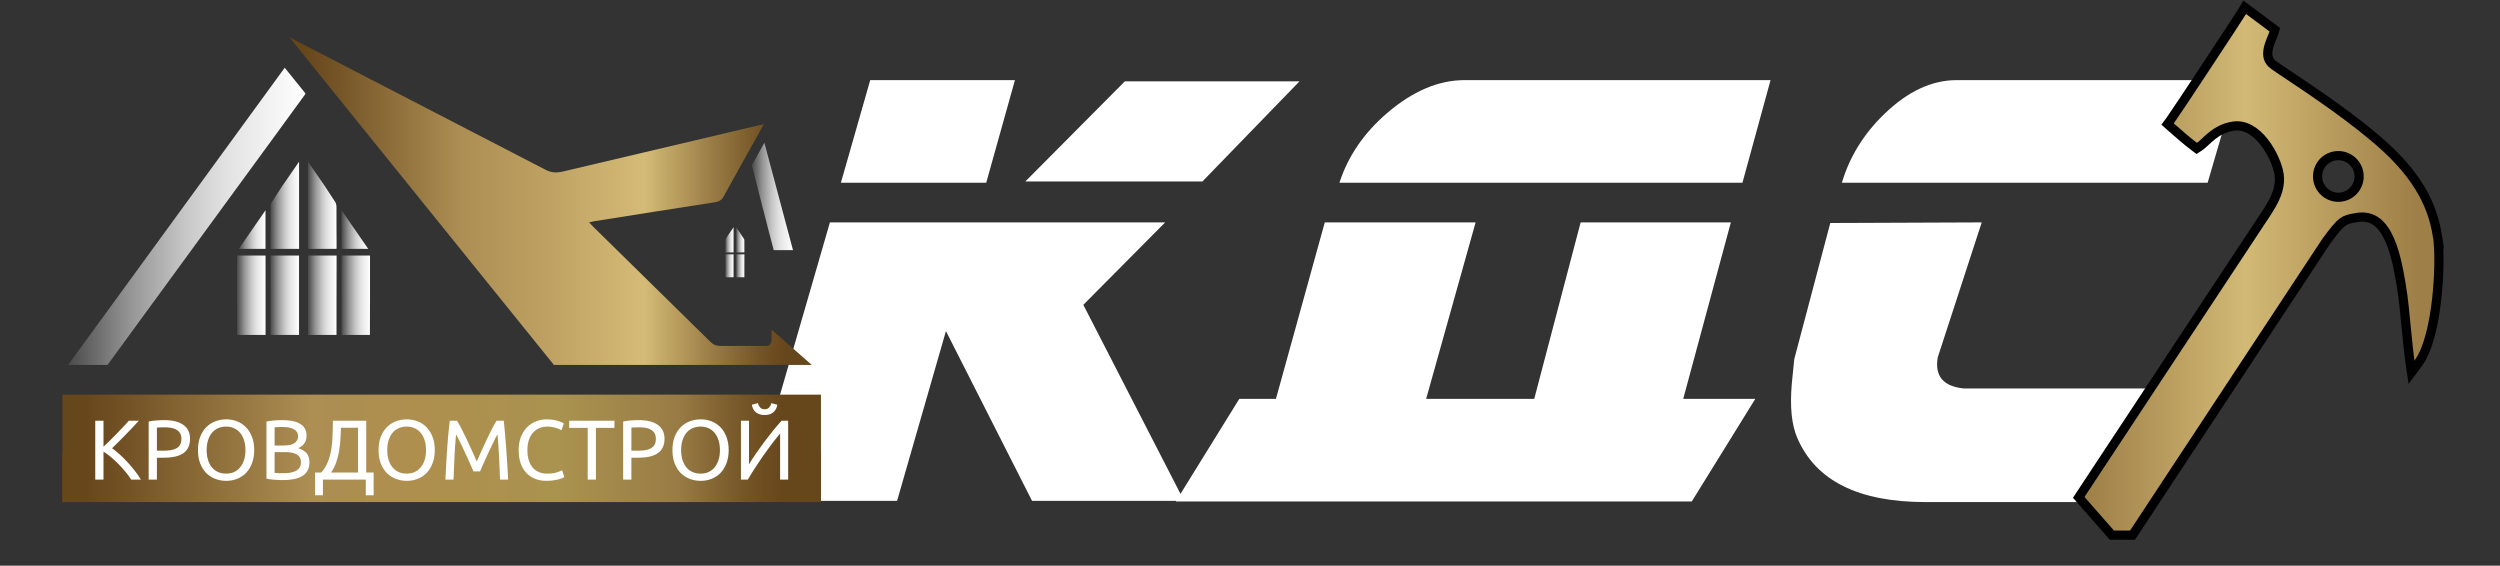
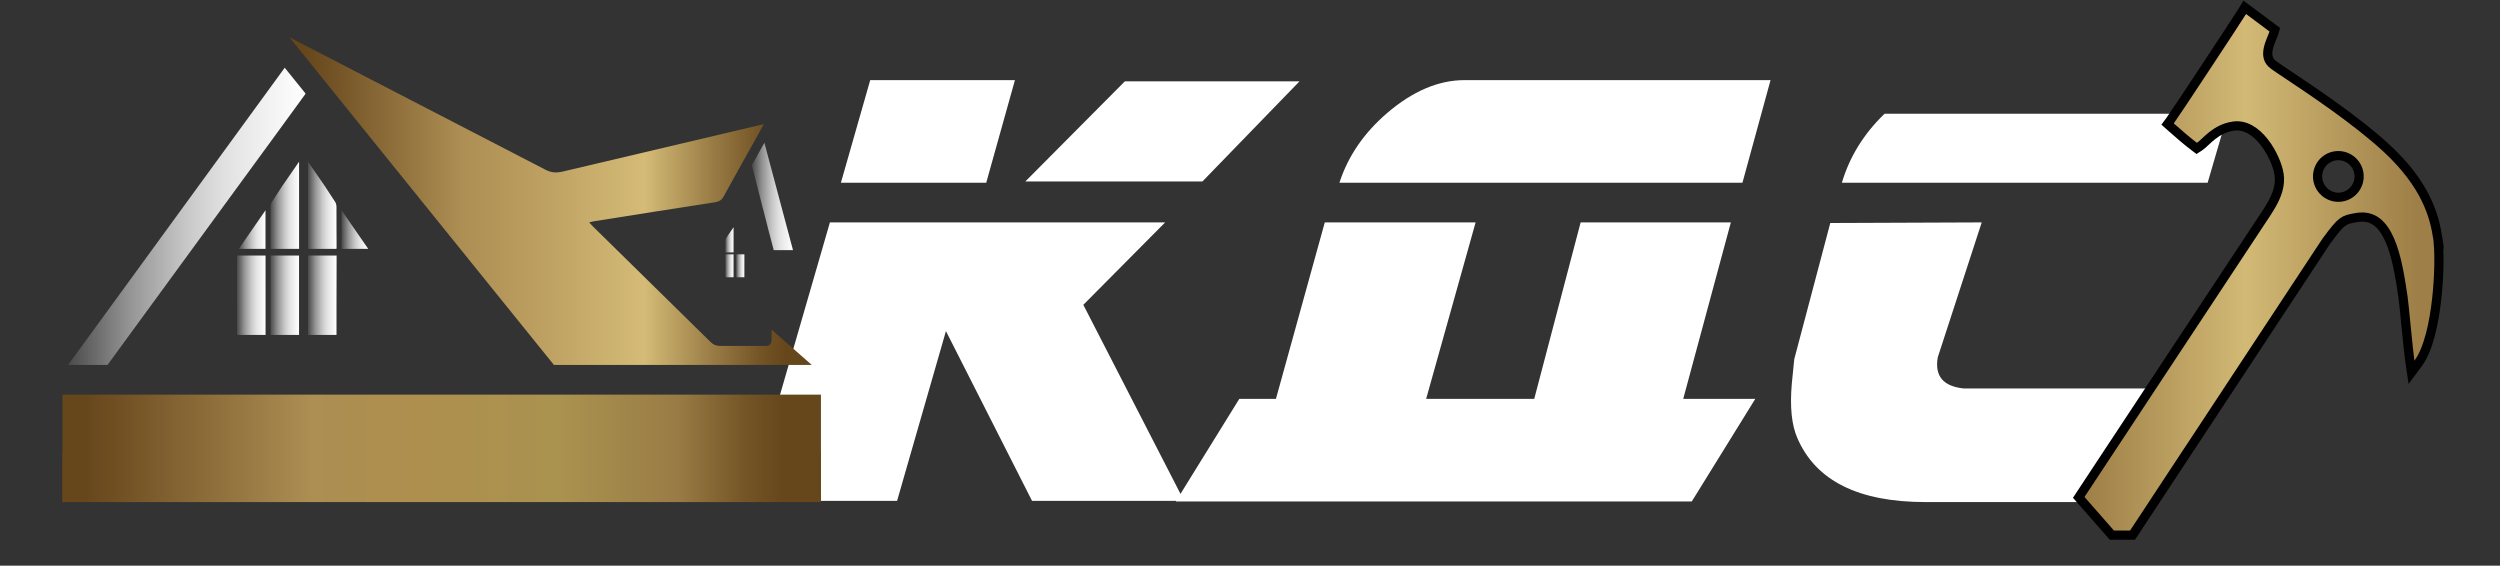
<svg xmlns="http://www.w3.org/2000/svg" width="5445" height="1232" viewBox="0 0 5445 1232" fill="none">
  <rect x="0" y="0" width="5445" height="1232" fill="#333333" stroke="none" />
  <path d="M3856.25 174.5L3795.07 397.933H2917.3C2935.92 340.301 2970.5 289.763 3021.03 246.318C3076.89 198.439 3133.19 174.5 3189.94 174.5H3856.25Z" fill="white" />
  <path d="M2778.98 868.737L2885.38 484.38H3213.88L3106.15 868.737H3341.55L3442.63 484.38H3769.8L3666.07 868.737H3823L3684.69 1092.17H2560.87L2699.18 868.737H2778.98Z" fill="white" />
-   <path d="M4873.44 174.5L4808.27 397.933H4011.63C4028.47 341.188 4059.51 291.093 4104.72 247.648C4155.26 198.883 4207.57 174.5 4261.66 174.5H4873.44Z" fill="white" />
+   <path d="M4873.44 174.5L4808.27 397.933H4011.63C4028.47 341.188 4059.51 291.093 4104.72 247.648H4873.44Z" fill="white" />
  <path d="M4684.59 846.128L4615.43 1093.5H4193.83C4047.54 1093.5 3954.44 1046.95 3914.54 953.855C3902.13 925.482 3898.14 886.027 3902.57 835.488C3903.46 825.735 3905.23 808.003 3907.89 782.29L3986.36 485.71L4316.19 484.38L4220.43 778.3C4213.34 819.086 4232.4 841.695 4277.62 846.128H4684.59Z" fill="white" />
  <path d="M2830.3 177.16L2618.83 395.272H2233.14L2449.93 177.16H2830.3ZM2210.53 174.5L2148.03 397.932H1831.49L1895.33 174.5H2210.53ZM2578.93 1090.84H2247.77L2060.25 721.11L1953.85 1090.84H1632L1807.55 484.379H2537.7L2359.49 663.922L2578.93 1090.84Z" fill="white" />
  <path d="M1637.54 359.79C1642 351.83 1646.43 343.92 1650.81 336.08C1655.48 327.71 1660.17 319.34 1664.84 310.97L1637.54 359.79Z" fill="black" />
  <path d="M1767.99 794.79H1206.42L630.312 81.2L1188.23 369.77C1201.37 376.61 1212.74 376.74 1226.32 373.49L1663.53 270.36C1660.1 276.73 1657.66 281.42 1655.1 286.03C1628.77 333.24 1602.21 380.32 1576.23 427.71C1571.77 435.85 1566.19 439.12 1557.19 440.5C1469.39 454.02 1381.7 468.01 1293.96 481.88C1290.94 482.38 1287.99 483.22 1283.21 484.34C1286.45 487.87 1288.73 490.62 1291.27 493.1C1376.53 576.78 1461.89 660.39 1547 744.26C1553.63 750.81 1560.27 753.6 1569.63 753.5L1669.56 753.42C1678.3 753.59 1680.6 743.77 1680.6 741.02V717.98C1710.49 744.25 1738.62 768.99 1767.99 794.8V794.79Z" fill="url(#paint0_linear_472_33)" />
  <path d="M136 1093.28V985.02H1787.91V1093.28H136Z" fill="url(#paint1_linear_472_33)" />
  <path d="M1788 859.5V1093.5H136V859.5H1788Z" fill="url(#paint2_linear_472_33)" />
  <path d="M665.482 203.72C665.072 204.59 664.612 205.39 664.142 206.04C627.192 257.07 589.942 307.87 552.762 358.74C446.712 503.79 340.622 648.82 234.742 793.99C234.532 794.26 234.333 794.549 234.143 794.799H148.312C306.232 578.12 462.772 363.37 620.102 147.52L665.492 203.74L665.482 203.72Z" fill="url(#paint3_linear_472_33)" />
  <path d="M1727.15 544.72H1685.13C1672.28 496.91 1643.01 381.09 1637.53 359.78L1664.83 310.96C1685.83 389.71 1706.29 466.61 1727.14 544.72H1727.15Z" fill="url(#paint4_linear_472_33)" />
  <path d="M1597.65 553.95V603.91H1579.73C1579.73 603.74 1579.75 570.57 1579.66 554.17C1579.66 554.1 1579.66 554.03 1579.66 553.95H1597.64H1597.65Z" fill="url(#paint5_linear_472_33)" />
  <path d="M1597.67 494.93V549.74C1597.67 549.74 1597.66 549.78 1597.65 549.79H1579.76C1579.69 549.47 1579.66 549.1 1579.66 548.65C1579.77 540.21 1579.68 531.77 1579.74 523.32C1579.74 522.29 1580 521.11 1580.55 520.26C1582.78 516.82 1585.02 513.4 1587.27 509.97L1597.67 494.93Z" fill="url(#paint6_linear_472_33)" />
  <path d="M1603.29 553.95V603.91H1621.21C1621.21 603.74 1621.19 570.57 1621.28 554.17C1621.28 554.1 1621.28 554.03 1621.28 553.95H1603.3H1603.29Z" fill="url(#paint7_linear_472_33)" />
-   <path d="M1603.26 494.93V549.74C1603.26 549.74 1603.27 549.78 1603.28 549.79H1621.17C1621.24 549.47 1621.27 549.1 1621.27 548.65C1621.16 540.21 1621.25 531.77 1621.19 523.32C1621.19 522.29 1620.93 521.11 1620.38 520.26C1618.15 516.82 1615.91 513.4 1613.66 509.97L1603.26 494.93Z" fill="url(#paint8_linear_472_33)" />
  <path d="M651.3 556.5V729.49H589.23C589.21 728.89 589.31 614.04 589 557.24C589 556.99 589 556.74 589.02 556.5H651.29H651.3Z" fill="url(#paint9_linear_472_33)" />
  <path d="M578.375 556.5V729.49H516.495C516.455 729.2 516.435 728.91 516.435 728.64C516.125 677.71 516.205 626.79 516.205 575.86V556.49H578.375V556.5Z" fill="url(#paint10_linear_472_33)" />
  <path d="M651.384 352.12V541.89C651.364 541.95 651.344 542.01 651.324 542.08H589.364C589.114 540.98 589.014 539.68 589.034 538.13C589.404 508.91 589.094 479.68 589.304 450.44C589.324 446.88 590.214 442.77 592.114 439.84C599.824 427.94 607.594 416.07 615.384 404.21L651.384 352.13V352.12Z" fill="url(#paint11_linear_472_33)" />
  <path d="M578.238 542.08V457.94L520.078 542.08H578.238Z" fill="url(#paint12_linear_472_33)" />
  <path d="M670.82 556.5V729.49H732.89C732.91 728.89 732.81 614.04 733.12 557.24C733.12 556.99 733.12 556.74 733.1 556.5H670.83H670.82Z" fill="url(#paint13_linear_472_33)" />
-   <path d="M743.734 556.5V729.49H805.614C805.654 729.2 805.674 728.91 805.674 728.64C805.984 677.71 805.904 626.79 805.904 575.86V556.49H743.734V556.5Z" fill="url(#paint14_linear_472_33)" />
  <path d="M670.734 352.12V541.89C670.754 541.95 670.774 542.01 670.794 542.08H732.754C733.004 540.98 733.104 539.68 733.084 538.13C732.714 508.91 733.024 479.68 732.814 450.44C732.794 446.88 731.904 442.77 730.004 439.84C722.294 427.94 714.524 416.07 706.734 404.21L670.734 352.13V352.12Z" fill="url(#paint15_linear_472_33)" />
  <path d="M802.043 542.08L743.883 457.94V542.08H802.043Z" fill="url(#paint16_linear_472_33)" />
-   <path d="M302.374 916.295C298.551 920.488 294.234 925.175 289.424 930.355C284.614 935.412 279.557 940.653 274.254 946.08C269.074 951.383 263.894 956.625 258.714 961.805C253.534 966.985 248.662 971.795 244.099 976.235C249.402 979.935 255.014 984.498 260.934 989.925C266.854 995.352 272.651 1001.15 278.324 1007.31C283.997 1013.48 289.301 1019.77 294.234 1026.18C299.291 1032.6 303.484 1038.7 306.814 1044.5H285.724C282.024 1038.7 277.769 1032.91 272.959 1027.11C268.149 1021.19 263.031 1015.58 257.604 1010.27C252.301 1004.85 246.874 999.853 241.324 995.29C235.897 990.727 230.594 986.842 225.414 983.635V1044.5H207.469V916.295H225.414V972.905C229.731 968.835 234.479 964.272 239.659 959.215C244.839 954.035 249.957 948.855 255.014 943.675C260.071 938.495 264.819 933.562 269.259 928.875C273.822 924.065 277.646 919.872 280.729 916.295H302.374ZM357.857 915C375.863 915 389.677 918.453 399.297 925.36C409.04 932.143 413.912 942.318 413.912 955.885C413.912 963.285 412.555 969.637 409.842 974.94C407.252 980.12 403.428 984.375 398.372 987.705C393.438 990.912 387.395 993.255 380.242 994.735C373.088 996.215 365.01 996.955 356.007 996.955H341.762V1044.5H323.817V918.145C328.873 916.912 334.485 916.11 340.652 915.74C346.942 915.247 352.677 915 357.857 915ZM359.337 930.725C351.69 930.725 345.832 930.91 341.762 931.28V981.6H355.267C361.433 981.6 366.983 981.23 371.917 980.49C376.85 979.627 380.982 978.27 384.312 976.42C387.765 974.447 390.417 971.795 392.267 968.465C394.117 965.135 395.042 960.88 395.042 955.7C395.042 950.767 394.055 946.697 392.082 943.49C390.232 940.283 387.642 937.755 384.312 935.905C381.105 933.932 377.343 932.575 373.027 931.835C368.71 931.095 364.147 930.725 359.337 930.725ZM431.19 980.305C431.19 969.328 432.794 959.647 436 951.26C439.33 942.873 443.77 935.905 449.32 930.355C454.994 924.682 461.53 920.427 468.93 917.59C476.454 914.753 484.409 913.335 492.795 913.335C501.059 913.335 508.829 914.753 516.105 917.59C523.505 920.427 529.98 924.682 535.53 930.355C541.08 935.905 545.459 942.873 548.665 951.26C551.995 959.647 553.66 969.328 553.66 980.305C553.66 991.282 551.995 1000.96 548.665 1009.35C545.459 1017.74 541.08 1024.77 535.53 1030.44C529.98 1035.99 523.505 1040.18 516.105 1043.02C508.829 1045.86 501.059 1047.28 492.795 1047.28C484.409 1047.28 476.454 1045.86 468.93 1043.02C461.53 1040.18 454.994 1035.99 449.32 1030.44C443.77 1024.77 439.33 1017.74 436 1009.35C432.794 1000.96 431.19 991.282 431.19 980.305ZM450.06 980.305C450.06 988.075 451.047 995.167 453.02 1001.58C454.994 1007.87 457.769 1013.23 461.345 1017.67C465.045 1022.11 469.485 1025.57 474.665 1028.03C479.969 1030.38 485.889 1031.55 492.425 1031.55C498.962 1031.55 504.82 1030.38 510 1028.03C515.18 1025.57 519.559 1022.11 523.135 1017.67C526.835 1013.23 529.672 1007.87 531.645 1001.58C533.619 995.167 534.605 988.075 534.605 980.305C534.605 972.535 533.619 965.505 531.645 959.215C529.672 952.802 526.835 947.375 523.135 942.935C519.559 938.495 515.18 935.103 510 932.76C504.82 930.293 498.962 929.06 492.425 929.06C485.889 929.06 479.969 930.293 474.665 932.76C469.485 935.103 465.045 938.495 461.345 942.935C457.769 947.375 454.994 952.802 453.02 959.215C451.047 965.505 450.06 972.535 450.06 980.305ZM614.955 1045.61C612.365 1045.61 609.528 1045.55 606.445 1045.43C603.485 1045.3 600.463 1045.12 597.38 1044.87C594.42 1044.62 591.46 1044.31 588.5 1043.94C585.54 1043.57 582.826 1043.08 580.36 1042.46V918.145C582.826 917.528 585.54 917.035 588.5 916.665C591.46 916.295 594.42 915.987 597.38 915.74C600.463 915.493 603.485 915.308 606.445 915.185C609.405 915.062 612.18 915 614.77 915C622.17 915 629.076 915.555 635.49 916.665C642.026 917.775 647.638 919.687 652.325 922.4C657.135 924.99 660.896 928.443 663.61 932.76C666.323 937.077 667.68 942.38 667.68 948.67C667.68 955.7 666.015 961.497 662.685 966.06C659.355 970.5 654.915 973.83 649.365 976.05C656.888 978.27 662.87 981.785 667.31 986.595C671.75 991.405 673.97 998.188 673.97 1006.94C673.97 1019.77 669.221 1029.45 659.725 1035.99C650.351 1042.4 635.428 1045.61 614.955 1045.61ZM598.12 984.745V1029.88C599.476 1030.01 601.08 1030.13 602.93 1030.25C604.533 1030.38 606.383 1030.5 608.48 1030.62C610.7 1030.62 613.228 1030.62 616.065 1030.62C621.368 1030.62 626.363 1030.32 631.05 1029.7C635.86 1028.96 640.053 1027.73 643.63 1026C647.206 1024.27 650.043 1021.87 652.14 1018.78C654.36 1015.7 655.47 1011.82 655.47 1007.13C655.47 1002.94 654.668 999.422 653.065 996.585C651.461 993.625 649.118 991.282 646.035 989.555C643.075 987.828 639.498 986.595 635.305 985.855C631.111 985.115 626.425 984.745 621.245 984.745H598.12ZM598.12 970.315H616.99C621.43 970.315 625.623 970.007 629.57 969.39C633.516 968.773 636.908 967.663 639.745 966.06C642.705 964.457 644.986 962.36 646.59 959.77C648.316 957.18 649.18 953.912 649.18 949.965C649.18 946.265 648.316 943.182 646.59 940.715C644.863 938.125 642.458 936.09 639.375 934.61C636.415 933.007 632.9 931.835 628.83 931.095C624.76 930.355 620.443 929.985 615.88 929.985C611.316 929.985 607.74 930.047 605.15 930.17C602.56 930.293 600.216 930.478 598.12 930.725V970.315ZM703.307 1044.5V1078.73H686.287V1029.14H699.792C706.082 1021.99 710.892 1014.1 714.222 1005.46C717.675 996.708 720.142 987.52 721.622 977.9C723.225 968.157 724.15 958.105 724.397 947.745C724.767 937.385 725.013 926.902 725.137 916.295H797.657V1029.14H813.752V1078.73H796.732V1044.5H703.307ZM742.712 931.65C742.342 939.79 741.91 948.115 741.417 956.625C741.047 965.012 740.122 973.398 738.642 981.785C737.285 990.048 735.25 998.188 732.537 1006.2C729.823 1014.22 726 1021.87 721.067 1029.14H779.712V931.65H742.712ZM824.496 980.305C824.496 969.328 826.099 959.647 829.306 951.26C832.636 942.873 837.076 935.905 842.626 930.355C848.299 924.682 854.836 920.427 862.236 917.59C869.759 914.753 877.714 913.335 886.101 913.335C894.364 913.335 902.134 914.753 909.411 917.59C916.811 920.427 923.286 924.682 928.836 930.355C934.386 935.905 938.764 942.873 941.971 951.26C945.301 959.647 946.966 969.328 946.966 980.305C946.966 991.282 945.301 1000.96 941.971 1009.35C938.764 1017.74 934.386 1024.77 928.836 1030.44C923.286 1035.99 916.811 1040.18 909.411 1043.02C902.134 1045.86 894.364 1047.28 886.101 1047.28C877.714 1047.28 869.759 1045.86 862.236 1043.02C854.836 1040.18 848.299 1035.99 842.626 1030.44C837.076 1024.77 832.636 1017.74 829.306 1009.35C826.099 1000.96 824.496 991.282 824.496 980.305ZM843.366 980.305C843.366 988.075 844.353 995.167 846.326 1001.58C848.299 1007.87 851.074 1013.23 854.651 1017.67C858.351 1022.11 862.791 1025.57 867.971 1028.03C873.274 1030.38 879.194 1031.55 885.731 1031.55C892.268 1031.55 898.126 1030.38 903.306 1028.03C908.486 1025.57 912.864 1022.11 916.441 1017.67C920.141 1013.23 922.978 1007.87 924.951 1001.58C926.924 995.167 927.911 988.075 927.911 980.305C927.911 972.535 926.924 965.505 924.951 959.215C922.978 952.802 920.141 947.375 916.441 942.935C912.864 938.495 908.486 935.103 903.306 932.76C898.126 930.293 892.268 929.06 885.731 929.06C879.194 929.06 873.274 930.293 867.971 932.76C862.791 935.103 858.351 938.495 854.651 942.935C851.074 947.375 848.299 952.802 846.326 959.215C844.353 965.505 843.366 972.535 843.366 980.305ZM1031.2 1026.74C1029.97 1023.78 1028.3 1020.02 1026.2 1015.45C1024.23 1010.89 1022.07 1005.96 1019.73 1000.65C1017.39 995.352 1014.86 989.925 1012.14 984.375C1009.55 978.702 1007.09 973.398 1004.74 968.465C1002.4 963.408 1000.18 958.907 998.085 954.96C996.112 951.013 994.509 947.992 993.275 945.895C991.919 960.448 990.809 976.235 989.945 993.255C989.082 1010.15 988.342 1027.23 987.725 1044.5H970.15C970.644 1033.4 971.199 1022.24 971.815 1011.01C972.432 999.668 973.11 988.568 973.85 977.715C974.714 966.738 975.577 956.07 976.44 945.71C977.427 935.35 978.475 925.545 979.585 916.295H995.31C998.64 921.722 1002.22 928.135 1006.04 935.535C1009.86 942.935 1013.69 950.705 1017.51 958.845C1021.33 966.862 1025.03 974.94 1028.61 983.08C1032.19 991.097 1035.45 998.435 1038.41 1005.09C1041.37 998.435 1044.64 991.097 1048.22 983.08C1051.8 974.94 1055.5 966.862 1059.32 958.845C1063.14 950.705 1066.97 942.935 1070.79 935.535C1074.61 928.135 1078.19 921.722 1081.52 916.295H1097.24C1101.44 957.612 1104.58 1000.35 1106.68 1044.5H1089.1C1088.49 1027.23 1087.75 1010.15 1086.88 993.255C1086.02 976.235 1084.91 960.448 1083.55 945.895C1082.32 947.992 1080.66 951.013 1078.56 954.96C1076.59 958.907 1074.43 963.408 1072.08 968.465C1069.74 973.398 1067.21 978.702 1064.5 984.375C1061.91 989.925 1059.44 995.352 1057.1 1000.65C1054.76 1005.96 1052.54 1010.89 1050.44 1015.45C1048.47 1020.02 1046.86 1023.78 1045.63 1026.74H1031.2ZM1189.95 1047.28C1180.94 1047.28 1172.74 1045.8 1165.34 1042.83C1157.94 1039.87 1151.59 1035.56 1146.29 1029.88C1140.98 1024.21 1136.85 1017.24 1133.89 1008.98C1131.06 1000.59 1129.64 991.035 1129.64 980.305C1129.64 969.575 1131.24 960.078 1134.45 951.815C1137.78 943.428 1142.22 936.398 1147.77 930.725C1153.32 925.052 1159.79 920.735 1167.19 917.775C1174.59 914.815 1182.49 913.335 1190.87 913.335C1196.18 913.335 1200.92 913.705 1205.12 914.445C1209.43 915.185 1213.13 916.048 1216.22 917.035C1219.42 918.022 1222.01 919.008 1223.99 919.995C1225.96 920.982 1227.32 921.722 1228.06 922.215L1222.88 937.015C1221.77 936.275 1220.16 935.473 1218.07 934.61C1215.97 933.747 1213.57 932.883 1210.85 932.02C1208.26 931.157 1205.36 930.478 1202.16 929.985C1199.07 929.368 1195.93 929.06 1192.72 929.06C1185.94 929.06 1179.83 930.232 1174.41 932.575C1168.98 934.918 1164.36 938.31 1160.53 942.75C1156.71 947.19 1153.75 952.617 1151.65 959.03C1149.68 965.32 1148.69 972.412 1148.69 980.305C1148.69 987.952 1149.56 994.92 1151.28 1001.21C1153.13 1007.5 1155.85 1012.93 1159.42 1017.49C1163 1021.93 1167.44 1025.38 1172.74 1027.85C1178.17 1030.32 1184.46 1031.55 1191.61 1031.55C1199.88 1031.55 1206.72 1030.69 1212.15 1028.96C1217.57 1027.23 1221.64 1025.69 1224.36 1024.33L1228.98 1039.13C1228.12 1039.75 1226.58 1040.55 1224.36 1041.54C1222.14 1042.4 1219.36 1043.27 1216.03 1044.13C1212.7 1044.99 1208.82 1045.73 1204.38 1046.35C1199.94 1046.97 1195.13 1047.28 1189.95 1047.28ZM1338.26 916.295V931.835H1297.93V1044.5H1279.99V931.835H1239.66V916.295H1338.26ZM1391.25 915C1409.26 915 1423.07 918.453 1432.69 925.36C1442.44 932.143 1447.31 942.318 1447.31 955.885C1447.31 963.285 1445.95 969.637 1443.24 974.94C1440.65 980.12 1436.83 984.375 1431.77 987.705C1426.84 990.912 1420.79 993.255 1413.64 994.735C1406.49 996.215 1398.41 996.955 1389.4 996.955H1375.16V1044.5H1357.21V918.145C1362.27 916.912 1367.88 916.11 1374.05 915.74C1380.34 915.247 1386.07 915 1391.25 915ZM1392.73 930.725C1385.09 930.725 1379.23 930.91 1375.16 931.28V981.6H1388.66C1394.83 981.6 1400.38 981.23 1405.31 980.49C1410.25 979.627 1414.38 978.27 1417.71 976.42C1421.16 974.447 1423.81 971.795 1425.66 968.465C1427.51 965.135 1428.44 960.88 1428.44 955.7C1428.44 950.767 1427.45 946.697 1425.48 943.49C1423.63 940.283 1421.04 937.755 1417.71 935.905C1414.5 933.932 1410.74 932.575 1406.42 931.835C1402.11 931.095 1397.54 930.725 1392.73 930.725ZM1464.59 980.305C1464.59 969.328 1466.19 959.647 1469.4 951.26C1472.73 942.873 1477.17 935.905 1482.72 930.355C1488.39 924.682 1494.93 920.427 1502.33 917.59C1509.85 914.753 1517.81 913.335 1526.19 913.335C1534.46 913.335 1542.23 914.753 1549.5 917.59C1556.9 920.427 1563.38 924.682 1568.93 930.355C1574.48 935.905 1578.86 942.873 1582.06 951.26C1585.39 959.647 1587.06 969.328 1587.06 980.305C1587.06 991.282 1585.39 1000.96 1582.06 1009.35C1578.86 1017.74 1574.48 1024.77 1568.93 1030.44C1563.38 1035.99 1556.9 1040.18 1549.5 1043.02C1542.23 1045.86 1534.46 1047.28 1526.19 1047.28C1517.81 1047.28 1509.85 1045.86 1502.33 1043.02C1494.93 1040.18 1488.39 1035.99 1482.72 1030.44C1477.17 1024.77 1472.73 1017.74 1469.4 1009.35C1466.19 1000.96 1464.59 991.282 1464.59 980.305ZM1483.46 980.305C1483.46 988.075 1484.44 995.167 1486.42 1001.58C1488.39 1007.87 1491.17 1013.23 1494.74 1017.67C1498.44 1022.11 1502.88 1025.57 1508.06 1028.03C1513.37 1030.38 1519.29 1031.55 1525.82 1031.55C1532.36 1031.55 1538.22 1030.38 1543.4 1028.03C1548.58 1025.57 1552.96 1022.11 1556.53 1017.67C1560.23 1013.23 1563.07 1007.87 1565.04 1001.58C1567.02 995.167 1568 988.075 1568 980.305C1568 972.535 1567.02 965.505 1565.04 959.215C1563.07 952.802 1560.23 947.375 1556.53 942.935C1552.96 938.495 1548.58 935.103 1543.4 932.76C1538.22 930.293 1532.36 929.06 1525.82 929.06C1519.29 929.06 1513.37 930.293 1508.06 932.76C1502.88 935.103 1498.44 938.495 1494.74 942.935C1491.17 947.375 1488.39 952.802 1486.42 959.215C1484.44 965.505 1483.46 972.535 1483.46 980.305ZM1613.76 1044.5V916.295H1631.33V1011.2C1635.28 1004.66 1640.09 997.202 1645.76 988.815C1651.56 980.428 1657.66 971.918 1664.08 963.285C1670.61 954.528 1677.15 946.08 1683.69 937.94C1690.35 929.677 1696.58 922.462 1702.37 916.295H1716.62V1044.5H1699.04V944.415C1695.59 948.362 1691.83 952.925 1687.76 958.105C1683.69 963.285 1679.49 968.835 1675.18 974.755C1670.86 980.552 1666.48 986.595 1662.04 992.885C1657.73 999.175 1653.53 1005.4 1649.46 1011.57C1645.39 1017.61 1641.57 1023.47 1637.99 1029.14C1634.54 1034.82 1631.46 1039.94 1628.74 1044.5H1613.76ZM1665.37 903.9C1657.6 903.9 1651.25 901.927 1646.32 897.98C1641.51 894.033 1638.61 888.545 1637.62 881.515L1650.76 878C1651.74 881.947 1653.41 885.153 1655.75 887.62C1658.1 890.087 1661.3 891.32 1665.37 891.32C1669.44 891.32 1672.65 890.087 1674.99 887.62C1677.34 885.153 1679 881.947 1679.99 878L1692.94 881.515C1691.95 888.545 1689.05 894.033 1684.24 897.98C1679.43 901.927 1673.14 903.9 1665.37 903.9Z" fill="white" />
  <path d="M5310.78 531.092H5311.25L5309.58 519.646C5302.51 471.239 5284.09 402.74 5198.28 323.14L5198.27 323.133C5132.92 262.634 5034.71 197.171 4982.97 162.683C4967.99 152.696 4956.9 145.307 4951.64 141.387L4951.63 141.386C4945.09 136.514 4941.83 131.177 4940.29 125.817C4938.7 120.264 4938.79 114.041 4940.05 107.376C4941.31 100.708 4943.64 94.085 4946.09 87.899C4946.74 86.265 4947.45 84.553 4948.16 82.839C4949.87 78.686 4951.59 74.519 4952.52 71.409L4954.49 64.724L4948.91 60.555L4897.89 22.486L4889.09 15.921L4883.38 25.29C4873.91 40.79 4737.27 248.24 4726.46 262.78L4721.02 270.094L4727.8 276.185C4745.3 291.899 4765.83 309.231 4778.86 319.037L4784.43 323.226L4790.29 319.451C4794.22 316.923 4798.5 312.912 4802.54 309.13C4802.74 308.94 4802.94 308.751 4803.14 308.563C4807.66 304.33 4812.64 299.686 4818.48 295.122C4830.08 286.065 4844.8 277.546 4864.28 274.684L4864.29 274.682C4889.69 270.917 4912.73 285.836 4931.16 309.183C4949.49 332.392 4961.13 361.451 4963.88 379.841C4967.49 404.135 4958.33 426.428 4948.69 443.73L4947.43 445.999V446.126C4944.85 450.62 4942.39 454.51 4940.15 458.055C4939.29 459.417 4938.46 460.728 4937.67 462.003L4837.09 614.276V614.278L4725.56 783.041L4725.55 783.05L4657.45 886.326V886.331L4589.79 988.823L4589.78 988.824L4531.65 1076.91L4527.45 1083.28L4532.49 1089.02L4596.68 1162.1L4599.66 1165.5H4604.19H4639.3H4644.69L4647.65 1160.99C4662.19 1138.87 4676.85 1116.59 4691.38 1094.59C4717.52 1055.03 4743.35 1015.75 4768.56 977.4C4769.33 976.546 4769.84 975.71 4770.17 975.097C4771.15 973.598 4772.13 972.116 4773.15 970.596L4773.17 970.566C4774.28 968.886 4775.43 967.157 4776.59 965.383C4776.59 965.374 4776.6 965.366 4776.6 965.358L4837.29 873.209L4837.3 873.186L4837.32 873.163L4837.86 872.321L4844.63 862.234L4844.69 862.146L4844.74 862.058C4846.21 859.76 4847.7 857.494 4849.22 855.176L4849.24 855.145C4850.73 852.869 4852.26 850.543 4853.78 848.171C4863.56 833.332 4873.15 818.798 4882.5 804.616C4913.07 758.252 4941.17 715.643 4965.74 678.406V678.401C4996.47 631.774 5021.7 593.491 5039.33 566.768C5048.15 553.405 5055.06 542.936 5059.8 535.76C5062.18 532.171 5064.01 529.411 5065.26 527.527C5065.89 526.583 5066.36 525.868 5066.69 525.383C5066.95 524.999 5067.04 524.858 5067.04 524.858C5067.04 524.858 5067.01 524.898 5066.96 524.963L5066.99 524.931C5084.31 501.564 5093.2 490.43 5101.69 484.062C5109.44 478.257 5117.23 476.152 5134.58 473.526C5152.25 470.947 5165.76 475.005 5176.71 483.266C5187.99 491.777 5197.23 505.287 5204.85 522.626C5220.16 557.481 5227.39 604.121 5233.58 645.539C5234.83 654.19 5237.52 680.976 5240.38 709.587L5240.86 714.436C5243.87 744.477 5247 775.481 5248.71 787.004L5252.24 810.878L5266.63 791.501C5278.08 776.073 5286.64 754.062 5293.08 729.878C5299.57 705.5 5304.13 678.04 5307.15 651.062C5312.33 604.618 5313.05 558.581 5310.78 531.092ZM5099.48 429.146C5074.86 432.724 5051.9 415.76 5048.17 390.858C5044.58 366.077 5061.62 343.004 5086.19 339.427C5111.02 335.831 5133.96 352.84 5137.68 377.558C5141.26 402.449 5124.27 425.415 5099.48 429.146Z" fill="url(#paint17_linear_472_33)" stroke="black" stroke-width="20" />
  <defs>
    <linearGradient id="paint0_linear_472_33" x1="630.312" y1="437.99" x2="1767.99" y2="437.99" gradientUnits="userSpaceOnUse">
      <stop offset="0.03" stop-color="#66461B" />
      <stop offset="0.33" stop-color="#AD8E53" />
      <stop offset="0.47" stop-color="#BB9E60" />
      <stop offset="0.68" stop-color="#D4BB76" />
      <stop offset="0.81" stop-color="#997C45" />
      <stop offset="0.9" stop-color="#745526" />
      <stop offset="0.95" stop-color="#66461B" />
    </linearGradient>
    <linearGradient id="paint1_linear_472_33" x1="136" y1="1039.14" x2="1787.91" y2="1039.14" gradientUnits="userSpaceOnUse">
      <stop offset="0.03" stop-color="#66461B" />
      <stop offset="0.33" stop-color="#AD8E53" />
      <stop offset="0.47" stop-color="#BB9E60" />
      <stop offset="0.68" stop-color="#D4BB76" />
      <stop offset="0.81" stop-color="#997C45" />
      <stop offset="0.9" stop-color="#745526" />
      <stop offset="0.95" stop-color="#66461B" />
    </linearGradient>
    <linearGradient id="paint2_linear_472_33" x1="136" y1="976.511" x2="1788" y2="976.511" gradientUnits="userSpaceOnUse">
      <stop offset="0.03" stop-color="#66461B" />
      <stop offset="0.33" stop-color="#AD8E53" />
      <stop offset="0.47" stop-color="#AE8F4E" />
      <stop offset="0.655" stop-color="#AA924F" />
      <stop offset="0.81" stop-color="#997C45" />
      <stop offset="0.9" stop-color="#745526" />
      <stop offset="0.95" stop-color="#66461B" />
    </linearGradient>
    <linearGradient id="paint3_linear_472_33" x1="148.302" y1="471.15" x2="665.482" y2="471.15" gradientUnits="userSpaceOnUse">
      <stop stop-color="#4B4A4B" />
      <stop offset="0.08" stop-color="#626162" />
      <stop offset="0.25" stop-color="#929292" />
      <stop offset="0.33" stop-color="#A4A4A4" />
      <stop offset="0.51" stop-color="#CACACA" />
      <stop offset="0.66" stop-color="#E1E1E1" />
      <stop offset="0.75" stop-color="#EAEAEA" />
      <stop offset="1" stop-color="white" />
    </linearGradient>
    <linearGradient id="paint4_linear_472_33" x1="1637.54" y1="427.85" x2="1727.15" y2="427.85" gradientUnits="userSpaceOnUse">
      <stop stop-color="#4B4A4B" />
      <stop offset="0.08" stop-color="#626162" />
      <stop offset="0.25" stop-color="#929292" />
      <stop offset="0.33" stop-color="#A4A4A4" />
      <stop offset="0.51" stop-color="#CACACA" />
      <stop offset="0.66" stop-color="#E1E1E1" />
      <stop offset="0.75" stop-color="#EAEAEA" />
      <stop offset="1" stop-color="white" />
    </linearGradient>
    <linearGradient id="paint5_linear_472_33" x1="1579.66" y1="578.93" x2="1597.65" y2="578.93" gradientUnits="userSpaceOnUse">
      <stop stop-color="#4B4A4B" />
      <stop offset="0.08" stop-color="#626162" />
      <stop offset="0.25" stop-color="#929292" />
      <stop offset="0.33" stop-color="#A4A4A4" />
      <stop offset="0.51" stop-color="#CACACA" />
      <stop offset="0.66" stop-color="#E1E1E1" />
      <stop offset="0.75" stop-color="#EAEAEA" />
      <stop offset="1" stop-color="white" />
    </linearGradient>
    <linearGradient id="paint6_linear_472_33" x1="1579.66" y1="522.36" x2="1597.67" y2="522.36" gradientUnits="userSpaceOnUse">
      <stop stop-color="#4B4A4B" />
      <stop offset="0.08" stop-color="#626162" />
      <stop offset="0.25" stop-color="#929292" />
      <stop offset="0.33" stop-color="#A4A4A4" />
      <stop offset="0.51" stop-color="#CACACA" />
      <stop offset="0.66" stop-color="#E1E1E1" />
      <stop offset="0.75" stop-color="#EAEAEA" />
      <stop offset="1" stop-color="white" />
    </linearGradient>
    <linearGradient id="paint7_linear_472_33" x1="1603.29" y1="578.93" x2="1621.28" y2="578.93" gradientUnits="userSpaceOnUse">
      <stop stop-color="#4B4A4B" />
      <stop offset="0.08" stop-color="#626162" />
      <stop offset="0.25" stop-color="#929292" />
      <stop offset="0.33" stop-color="#A4A4A4" />
      <stop offset="0.51" stop-color="#CACACA" />
      <stop offset="0.66" stop-color="#E1E1E1" />
      <stop offset="0.75" stop-color="#EAEAEA" />
      <stop offset="1" stop-color="white" />
    </linearGradient>
    <linearGradient id="paint8_linear_472_33" x1="1603.26" y1="522.36" x2="1621.27" y2="522.36" gradientUnits="userSpaceOnUse">
      <stop stop-color="#4B4A4B" />
      <stop offset="0.08" stop-color="#626162" />
      <stop offset="0.25" stop-color="#929292" />
      <stop offset="0.33" stop-color="#A4A4A4" />
      <stop offset="0.51" stop-color="#CACACA" />
      <stop offset="0.66" stop-color="#E1E1E1" />
      <stop offset="0.75" stop-color="#EAEAEA" />
      <stop offset="1" stop-color="white" />
    </linearGradient>
    <linearGradient id="paint9_linear_472_33" x1="589" y1="643" x2="651.3" y2="643" gradientUnits="userSpaceOnUse">
      <stop stop-color="#4B4A4B" />
      <stop offset="0.08" stop-color="#626162" />
      <stop offset="0.25" stop-color="#929292" />
      <stop offset="0.33" stop-color="#A4A4A4" />
      <stop offset="0.51" stop-color="#CACACA" />
      <stop offset="0.66" stop-color="#E1E1E1" />
      <stop offset="0.75" stop-color="#EAEAEA" />
      <stop offset="1" stop-color="white" />
    </linearGradient>
    <linearGradient id="paint10_linear_472_33" x1="516.195" y1="643" x2="578.375" y2="643" gradientUnits="userSpaceOnUse">
      <stop stop-color="#4B4A4B" />
      <stop offset="0.08" stop-color="#626162" />
      <stop offset="0.25" stop-color="#929292" />
      <stop offset="0.33" stop-color="#A4A4A4" />
      <stop offset="0.51" stop-color="#CACACA" />
      <stop offset="0.66" stop-color="#E1E1E1" />
      <stop offset="0.75" stop-color="#EAEAEA" />
      <stop offset="1" stop-color="white" />
    </linearGradient>
    <linearGradient id="paint11_linear_472_33" x1="589.024" y1="447.1" x2="651.384" y2="447.1" gradientUnits="userSpaceOnUse">
      <stop stop-color="#4B4A4B" />
      <stop offset="0.08" stop-color="#626162" />
      <stop offset="0.25" stop-color="#929292" />
      <stop offset="0.33" stop-color="#A4A4A4" />
      <stop offset="0.51" stop-color="#CACACA" />
      <stop offset="0.66" stop-color="#E1E1E1" />
      <stop offset="0.75" stop-color="#EAEAEA" />
      <stop offset="1" stop-color="white" />
    </linearGradient>
    <linearGradient id="paint12_linear_472_33" x1="520.078" y1="500.01" x2="578.238" y2="500.01" gradientUnits="userSpaceOnUse">
      <stop stop-color="#4B4A4B" />
      <stop offset="0.08" stop-color="#626162" />
      <stop offset="0.25" stop-color="#929292" />
      <stop offset="0.33" stop-color="#A4A4A4" />
      <stop offset="0.51" stop-color="#CACACA" />
      <stop offset="0.66" stop-color="#E1E1E1" />
      <stop offset="0.75" stop-color="#EAEAEA" />
      <stop offset="1" stop-color="white" />
    </linearGradient>
    <linearGradient id="paint13_linear_472_33" x1="670.82" y1="643" x2="733.12" y2="643" gradientUnits="userSpaceOnUse">
      <stop stop-color="#4B4A4B" />
      <stop offset="0.08" stop-color="#626162" />
      <stop offset="0.25" stop-color="#929292" />
      <stop offset="0.33" stop-color="#A4A4A4" />
      <stop offset="0.51" stop-color="#CACACA" />
      <stop offset="0.66" stop-color="#E1E1E1" />
      <stop offset="0.75" stop-color="#EAEAEA" />
      <stop offset="1" stop-color="white" />
    </linearGradient>
    <linearGradient id="paint14_linear_472_33" x1="743.734" y1="643" x2="805.914" y2="643" gradientUnits="userSpaceOnUse">
      <stop stop-color="#4B4A4B" />
      <stop offset="0.08" stop-color="#626162" />
      <stop offset="0.25" stop-color="#929292" />
      <stop offset="0.33" stop-color="#A4A4A4" />
      <stop offset="0.51" stop-color="#CACACA" />
      <stop offset="0.66" stop-color="#E1E1E1" />
      <stop offset="0.75" stop-color="#EAEAEA" />
      <stop offset="1" stop-color="white" />
    </linearGradient>
    <linearGradient id="paint15_linear_472_33" x1="670.734" y1="447.1" x2="733.094" y2="447.1" gradientUnits="userSpaceOnUse">
      <stop stop-color="#4B4A4B" />
      <stop offset="0.08" stop-color="#626162" />
      <stop offset="0.25" stop-color="#929292" />
      <stop offset="0.33" stop-color="#A4A4A4" />
      <stop offset="0.51" stop-color="#CACACA" />
      <stop offset="0.66" stop-color="#E1E1E1" />
      <stop offset="0.75" stop-color="#EAEAEA" />
      <stop offset="1" stop-color="white" />
    </linearGradient>
    <linearGradient id="paint16_linear_472_33" x1="743.883" y1="500.01" x2="802.043" y2="500.01" gradientUnits="userSpaceOnUse">
      <stop stop-color="#4B4A4B" />
      <stop offset="0.08" stop-color="#626162" />
      <stop offset="0.25" stop-color="#929292" />
      <stop offset="0.33" stop-color="#A4A4A4" />
      <stop offset="0.51" stop-color="#CACACA" />
      <stop offset="0.66" stop-color="#E1E1E1" />
      <stop offset="0.75" stop-color="#EAEAEA" />
      <stop offset="1" stop-color="white" />
    </linearGradient>
    <linearGradient id="paint17_linear_472_33" x1="4540" y1="593.039" x2="5302.07" y2="593.039" gradientUnits="userSpaceOnUse">
      <stop stop-color="#9E7F47" />
      <stop offset="0.46" stop-color="#D2B975" />
      <stop offset="0.95" stop-color="#9E7F47" />
    </linearGradient>
  </defs>
</svg>